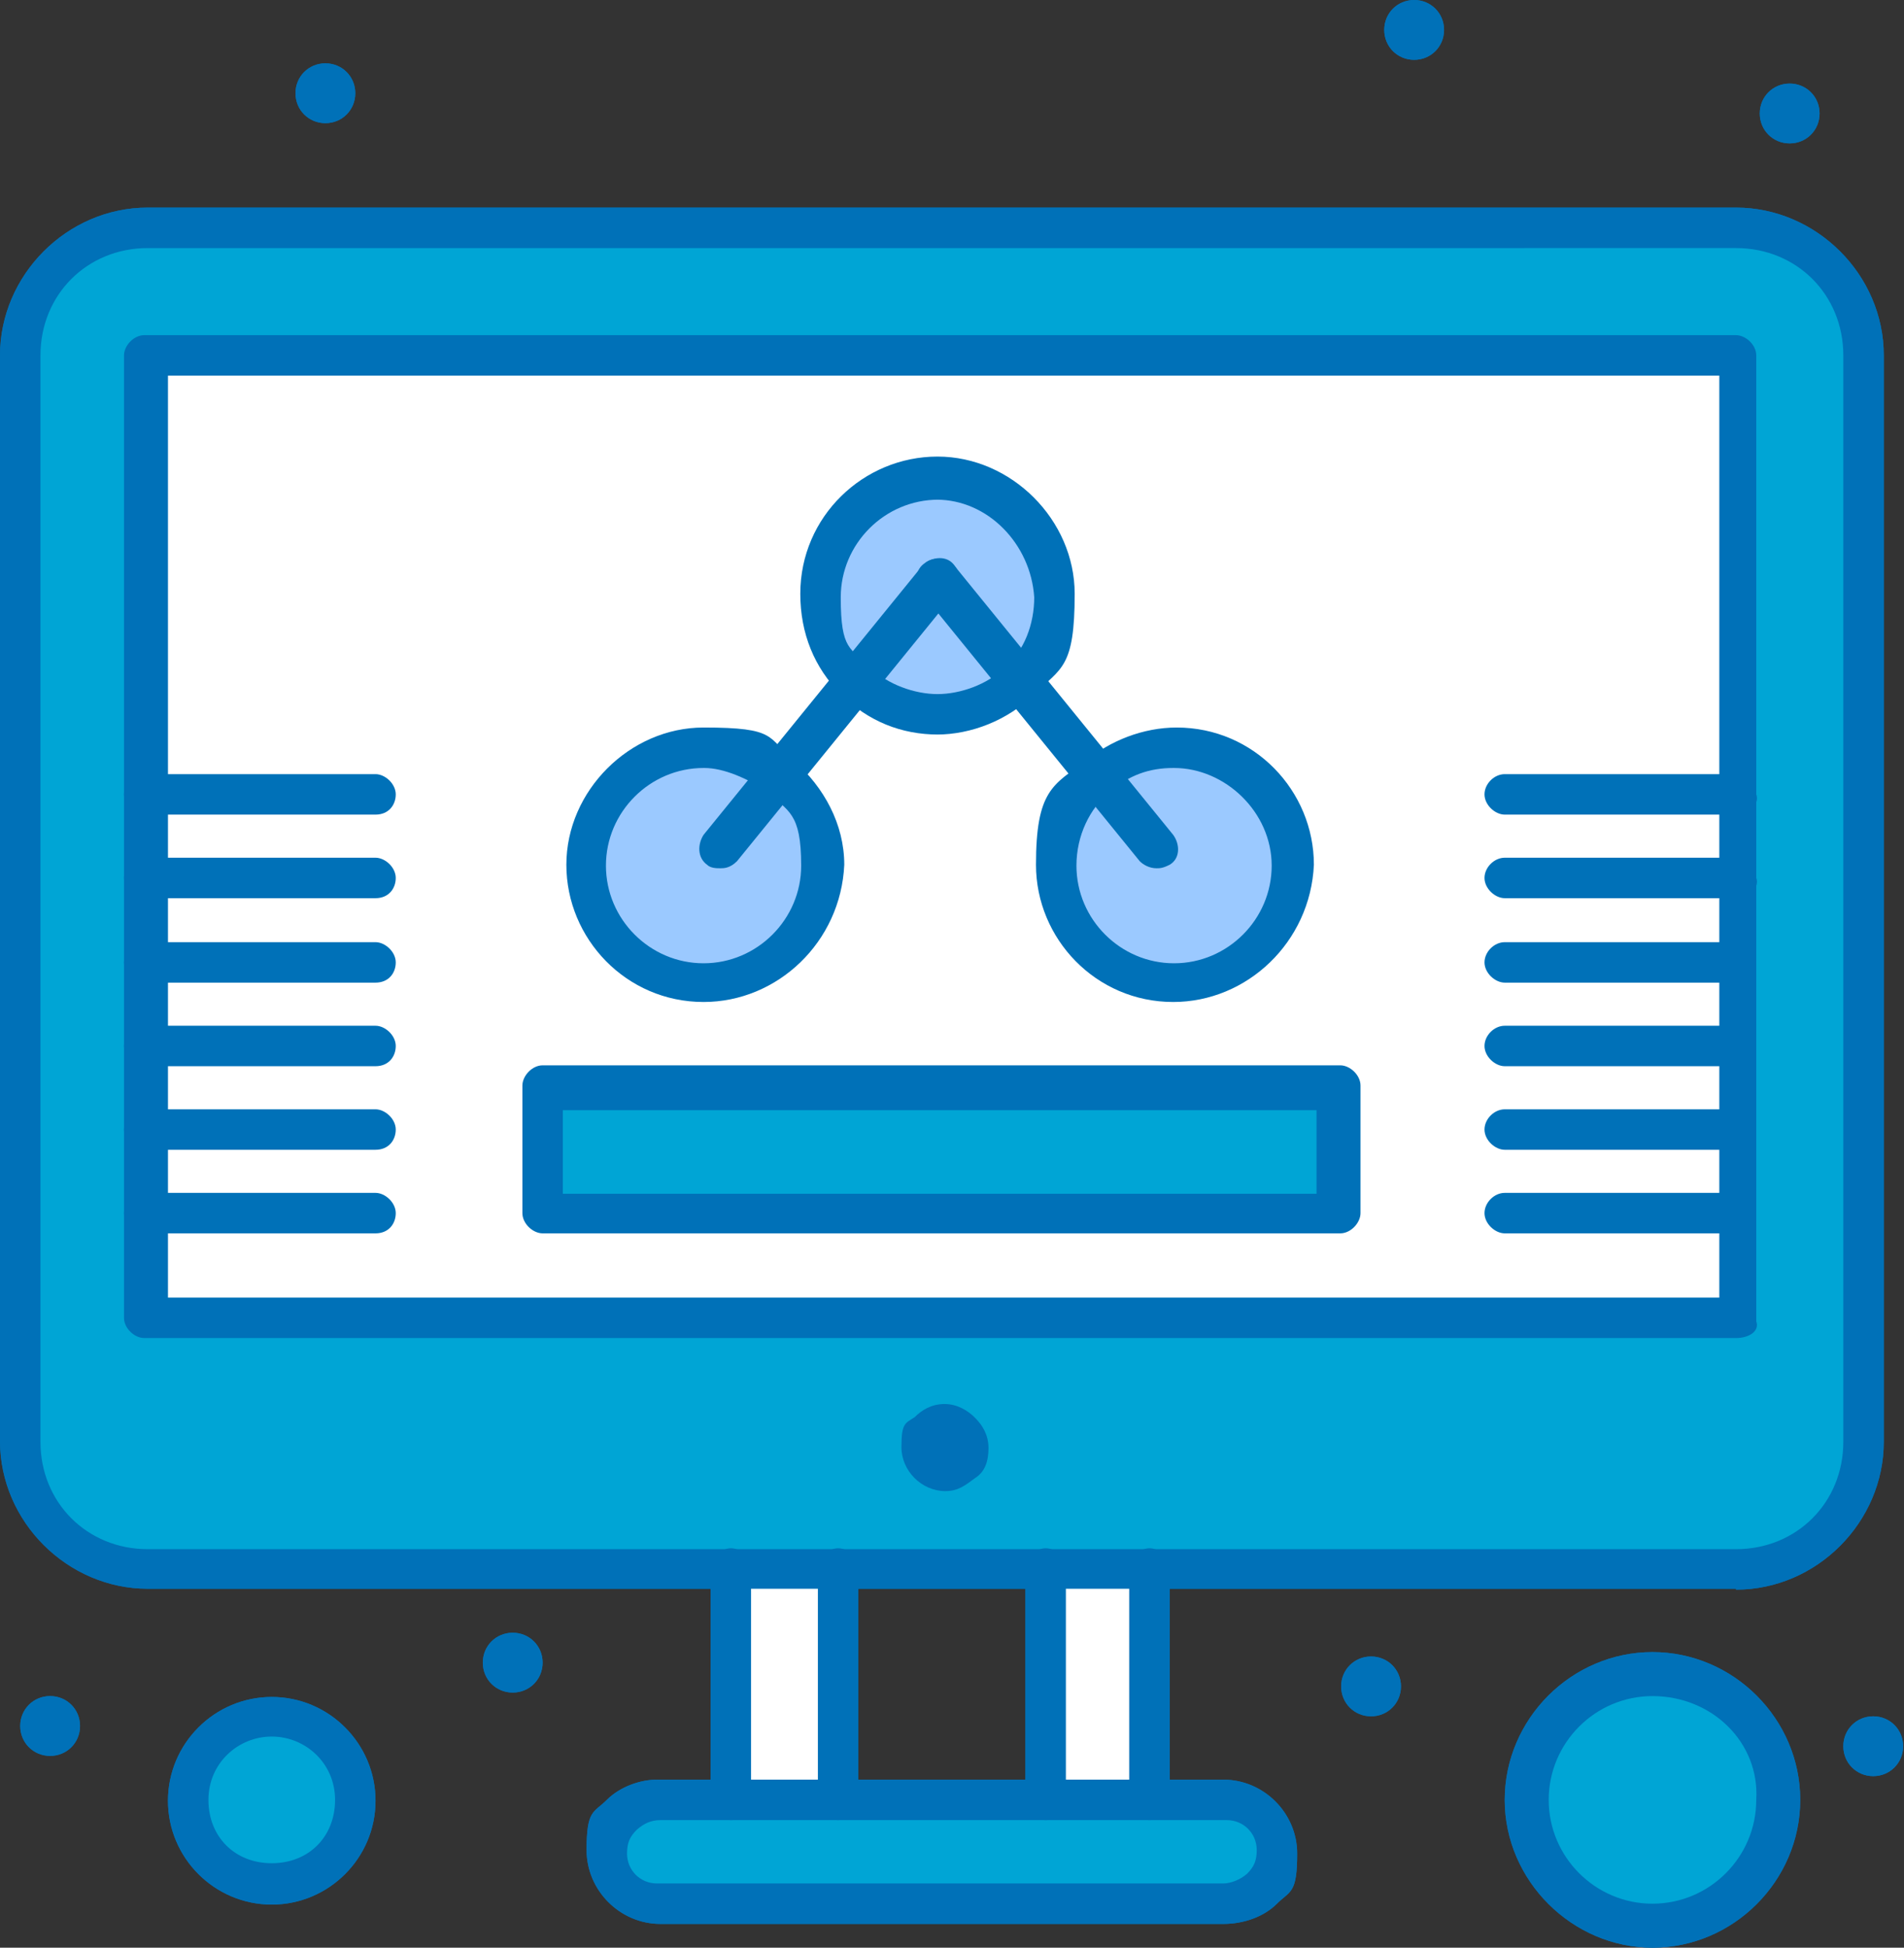
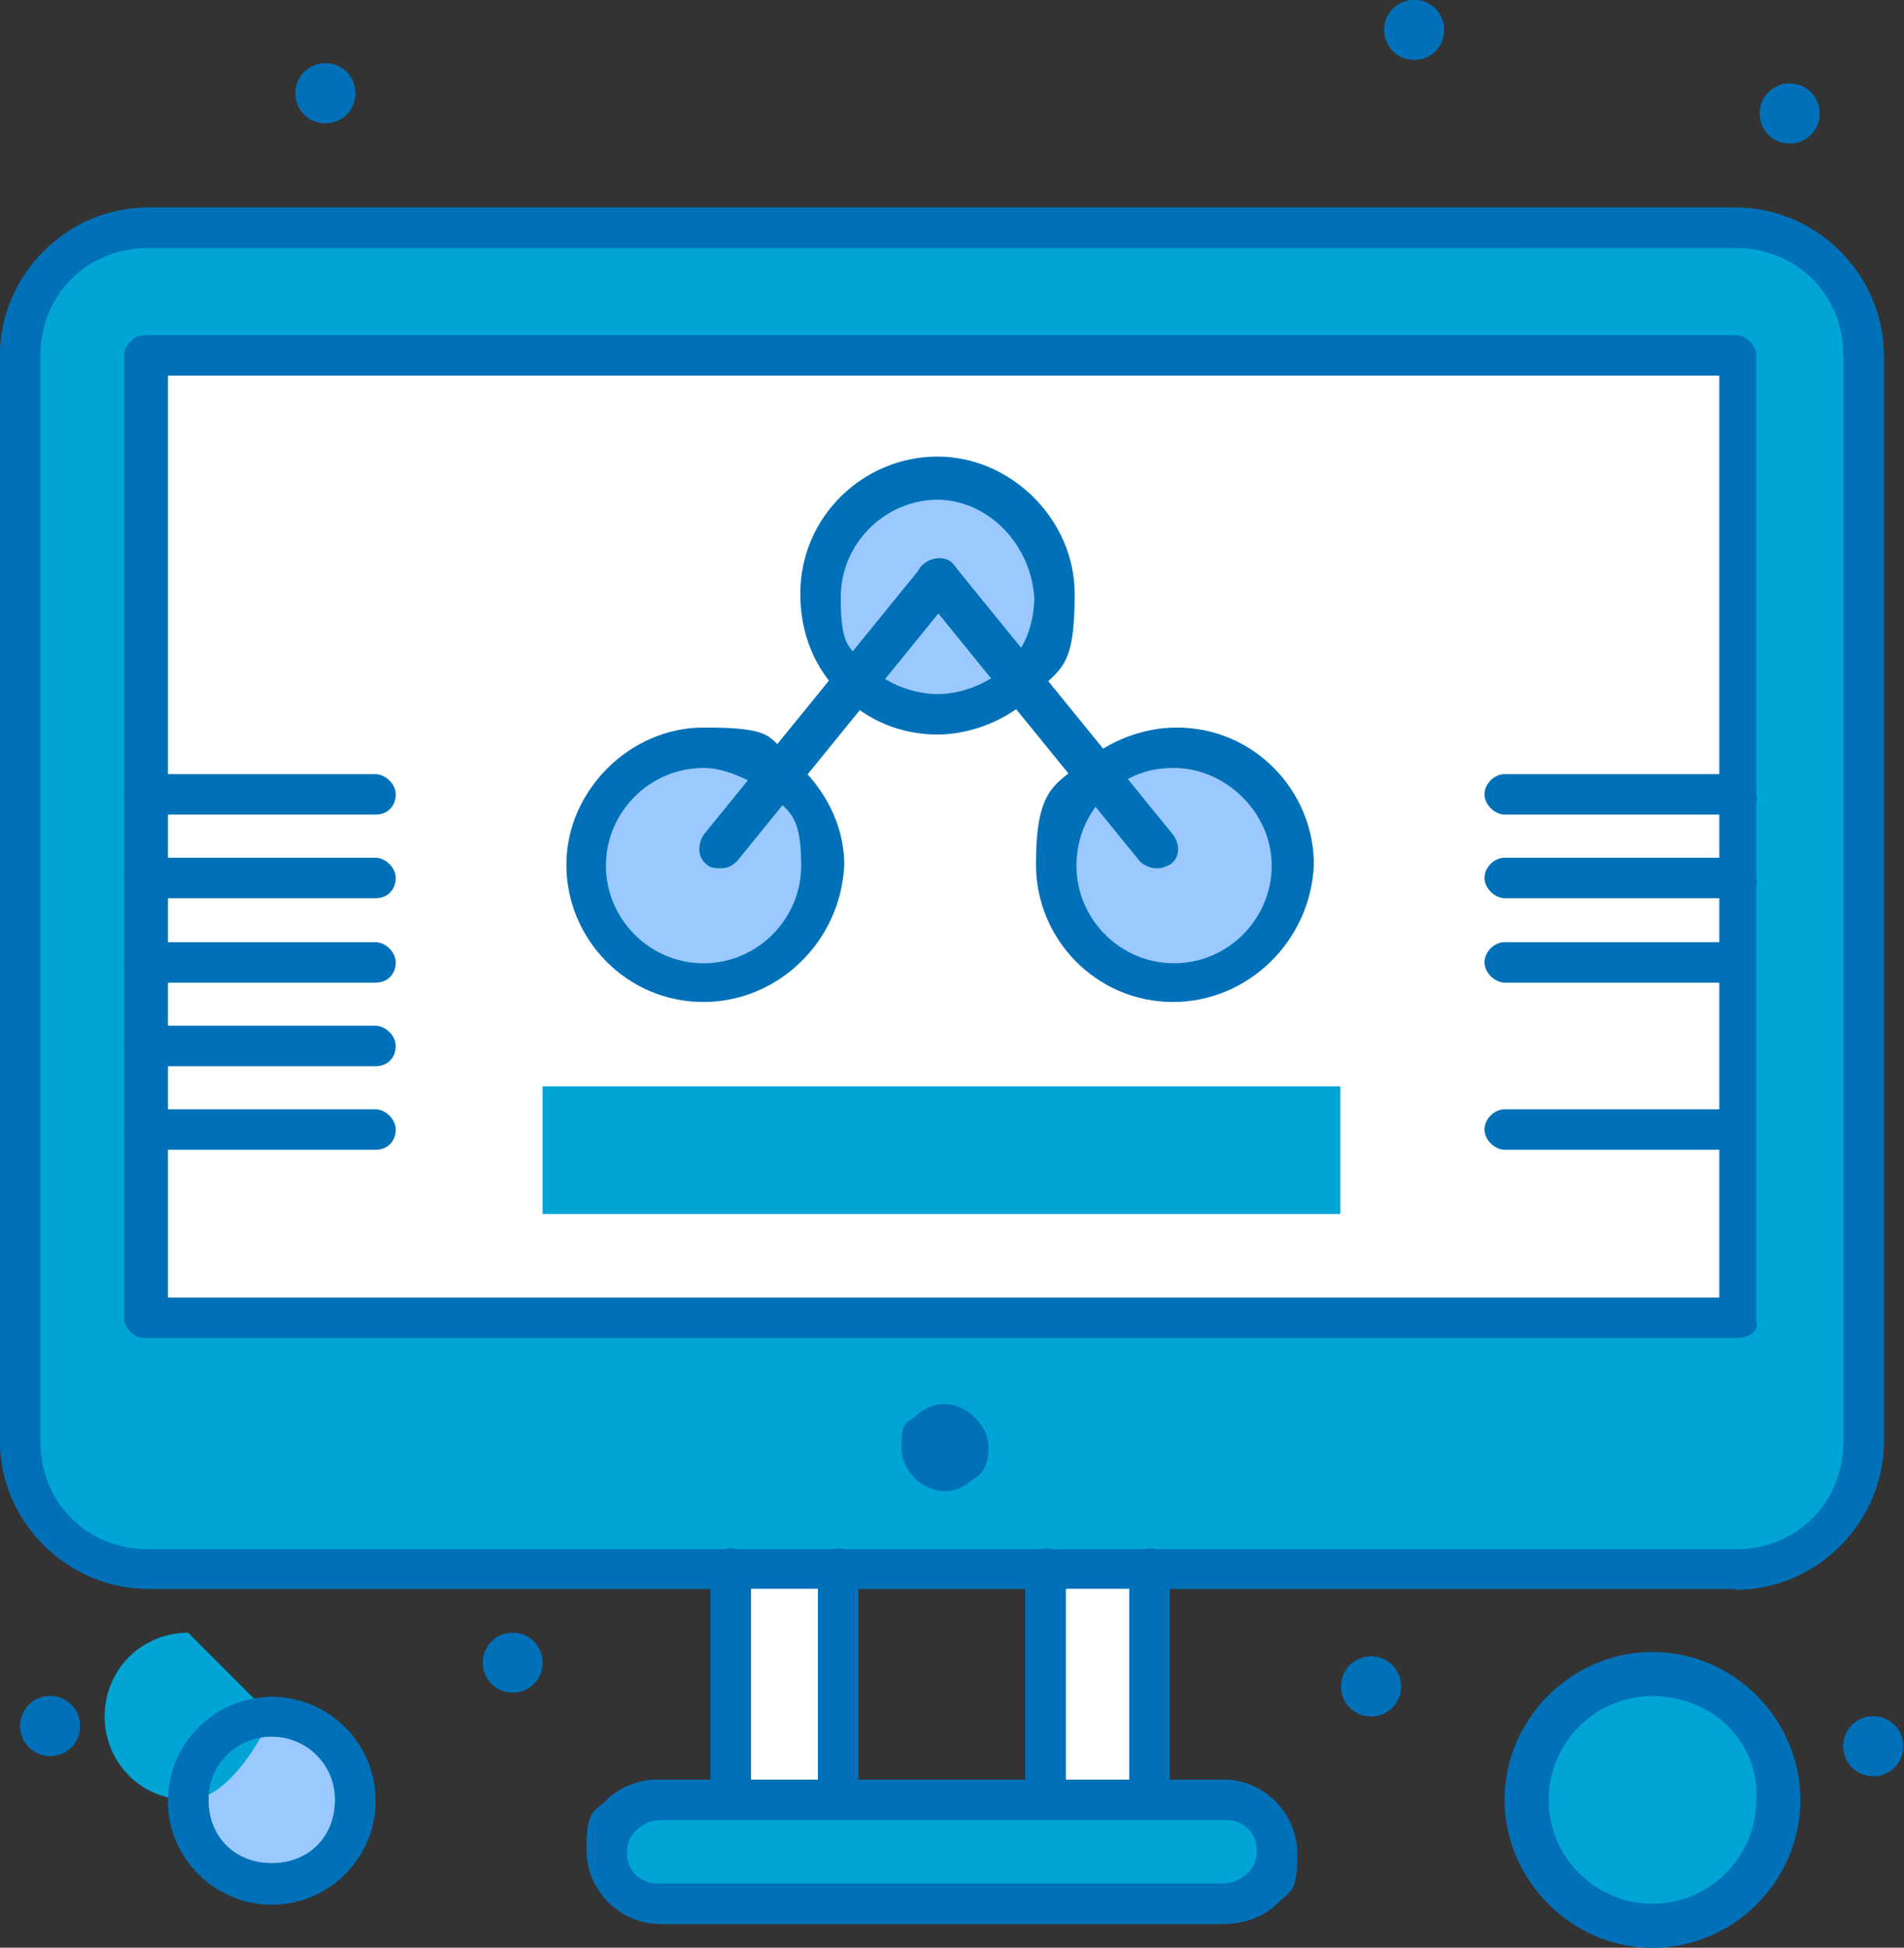
<svg xmlns="http://www.w3.org/2000/svg" id="_1" data-name="1" viewBox="0 0 216.5 221.4">
  <rect x="0" y="0" width="216.5" height="221.4" fill="#333333" stroke="none" />
  <g id="_751_Business_Management_Marketing_Screen" data-name="751, Business, Management, Marketing, Screen">
    <g>
      <path d="M211.9,40.4v123.5c0,8-6.5,14.5-14.5,14.5H16.8c-8,0-14.5-6.5-14.5-14.5V40.4c0-8,6.5-14.5,14.5-14.5h180.6c8,0,14.5,6.5,14.5,14.5Z" fill="#9bc9ff" />
      <path d="M197.4,149.8H16.4V40h181v109.8Z" fill="#fff" />
      <path d="M187.9,190.2c8,0,14.5,6.5,14.5,14.5s-6.5,14.5-14.5,14.5-14.5-6.5-14.5-14.5,6.5-14.5,14.5-14.5Z" fill="#9bc9ff" />
      <path d="M30.9,195.1c5.3,0,9.5,4.2,9.5,9.5s-4.2,9.5-9.5,9.5-9.5-4.2-9.5-9.5,4.2-9.5,9.5-9.5Z" fill="#9bc9ff" />
      <rect x="61.7" y="123.5" width="90.7" height="14.5" fill="#9bc9ff" />
      <path d="M124.6,88c2.3-1.9,5.3-3,8.8-3,7.2,0,13.3,6.1,13.3,13.3s-6.1,13.3-13.3,13.3-13.3-6.1-13.3-13.3,1.5-7.6,4.6-10.3Z" fill="#9bc9ff" />
      <path d="M106.7,54.5c-7.2,0-13.3,6.1-13.3,13.3s1.5,7.2,4.2,9.5c2.3,2.3,5.7,3.8,9.1,3.8s6.9-1.5,9.1-3.8c2.7-2.3,4.2-5.7,4.2-9.5,0-7.2-6.1-13.3-13.3-13.3Z" fill="#9bc9ff" />
      <path d="M88.4,88c3,2.3,4.6,6.1,4.6,10.3,0,7.2-6.1,13.3-13.3,13.3s-13.3-6.1-13.3-13.3,6.1-13.3,13.3-13.3,6.5,1.1,8.8,3Z" fill="#9bc9ff" />
      <path d="M139.1,204.6c3.4,0,6.1,2.7,6.1,6.1s-2.7,6.1-6.1,6.1h-64c-3.4,0-6.1-2.7-6.1-6.1s2.7-6.1,6.1-6.1h64Z" fill="#9bc9ff" />
      <rect x="118.9" y="178.3" width="11.8" height="26.3" fill="#fff" />
      <rect x="83.1" y="178.3" width="11.8" height="26.3" fill="#fff" />
      <path d="M213,195.1c1.9,0,3.4,1.5,3.4,3.4s-1.5,3.4-3.4,3.4-3.4-1.5-3.4-3.4,1.5-3.4,3.4-3.4Z" fill="#0071b8" />
      <path d="M203.5,9.5c1.9,0,3.4,1.5,3.4,3.4s-1.5,3.4-3.4,3.4-3.4-1.5-3.4-3.4,1.5-3.4,3.4-3.4Z" fill="#0071b8" />
      <path d="M160.8,0c1.9,0,3.4,1.5,3.4,3.4s-1.5,3.4-3.4,3.4-3.4-1.5-3.4-3.4,1.5-3.4,3.4-3.4Z" fill="#0071b8" />
      <path d="M155.9,188.3c1.9,0,3.4,1.5,3.4,3.4s-1.5,3.4-3.4,3.4-3.4-1.5-3.4-3.4,1.5-3.4,3.4-3.4Z" fill="#0071b8" />
      <path d="M110.9,161.2c.8.8,1.5,1.9,1.5,3.4s-.4,2.7-1.5,3.4c-1.1.8-1.9,1.5-3.4,1.5-2.7,0-5-2.3-5-5s.4-2.7,1.5-3.4c.8-.8,1.9-1.5,3.4-1.5s2.7.8,3.4,1.5Z" fill="#0071b8" />
-       <path d="M58.3,185.6c1.9,0,3.4,1.5,3.4,3.4s-1.5,3.4-3.4,3.4-3.4-1.5-3.4-3.4,1.5-3.4,3.4-3.4Z" fill="#0071b8" />
      <path d="M37,7.2c1.9,0,3.4,1.5,3.4,3.4s-1.5,3.4-3.4,3.4-3.4-1.5-3.4-3.4,1.5-3.4,3.4-3.4Z" fill="#0071b8" />
      <path d="M5.7,192.8c1.9,0,3.4,1.5,3.4,3.4s-1.5,3.4-3.4,3.4-3.4-1.5-3.4-3.4,1.5-3.4,3.4-3.4Z" fill="#0071b8" />
      <path d="M83.1,206.9c-1.1,0-2.3-1.1-2.3-2.3v-26.3c0-1.1,1.1-2.3,2.3-2.3s2.3,1.1,2.3,2.3v26.3c.4,1.1-.8,2.3-2.3,2.3Z" fill="#0071b8" />
      <path d="M130.7,206.9c-1.1,0-2.3-1.1-2.3-2.3v-26.3c0-1.1,1.1-2.3,2.3-2.3s2.3,1.1,2.3,2.3v26.3c.4,1.1-.8,2.3-2.3,2.3Z" fill="#0071b8" />
      <path d="M95.3,206.9c-1.1,0-2.3-1.1-2.3-2.3v-26.3c0-1.1,1.1-2.3,2.3-2.3s2.3,1.1,2.3,2.3v26.3c0,1.1-1.1,2.3-2.3,2.3Z" fill="#0071b8" />
      <path d="M118.9,206.9c-1.1,0-2.3-1.1-2.3-2.3v-26.3c0-1.1,1.1-2.3,2.3-2.3s2.3,1.1,2.3,2.3v26.3c0,1.1-.8,2.3-2.3,2.3Z" fill="#0071b8" />
      <path d="M42.7,140.2h-26.3c-1.1,0-2.3-1.1-2.3-2.3s1.1-2.3,2.3-2.3h26.3c1.1,0,2.3,1.1,2.3,2.3s-.8,2.3-2.3,2.3Z" fill="#0071b8" />
      <path d="M42.7,130.7h-26.3c-1.1,0-2.3-1.1-2.3-2.3s1.1-2.3,2.3-2.3h26.3c1.1,0,2.3,1.1,2.3,2.3s-.8,2.3-2.3,2.3Z" fill="#0071b8" />
      <path d="M42.7,121.2h-26.3c-1.1,0-2.3-1.1-2.3-2.3s1.1-2.3,2.3-2.3h26.3c1.1,0,2.3,1.1,2.3,2.3s-.8,2.3-2.3,2.3Z" fill="#0071b8" />
      <path d="M42.7,111.7h-26.3c-1.1,0-2.3-1.1-2.3-2.3s1.1-2.3,2.3-2.3h26.3c1.1,0,2.3,1.1,2.3,2.3s-.8,2.3-2.3,2.3Z" fill="#0071b8" />
      <path d="M42.7,102.1h-26.3c-1.1,0-2.3-1.1-2.3-2.3s1.1-2.3,2.3-2.3h26.3c1.1,0,2.3,1.1,2.3,2.3s-.8,2.3-2.3,2.3Z" fill="#0071b8" />
      <path d="M42.7,92.6h-26.3c-1.1,0-2.3-1.1-2.3-2.3s1.1-2.3,2.3-2.3h26.3c1.1,0,2.3,1.1,2.3,2.3s-.8,2.3-2.3,2.3Z" fill="#0071b8" />
      <path d="M197.4,140.2h-26.3c-1.1,0-2.3-1.1-2.3-2.3s1.1-2.3,2.3-2.3h26.3c1.1,0,2.3,1.1,2.3,2.3s-.8,2.3-2.3,2.3Z" fill="#0071b8" />
      <path d="M197.4,130.7h-26.3c-1.1,0-2.3-1.1-2.3-2.3s1.1-2.3,2.3-2.3h26.3c1.1,0,2.3,1.1,2.3,2.3s-.8,2.3-2.3,2.3Z" fill="#0071b8" />
      <path d="M197.4,121.2h-26.3c-1.1,0-2.3-1.1-2.3-2.3s1.1-2.3,2.3-2.3h26.3c1.1,0,2.3,1.1,2.3,2.3s-.8,2.3-2.3,2.3Z" fill="#0071b8" />
      <path d="M197.4,111.7h-26.3c-1.1,0-2.3-1.1-2.3-2.3s1.1-2.3,2.3-2.3h26.3c1.1,0,2.3,1.1,2.3,2.3s-.8,2.3-2.3,2.3Z" fill="#0071b8" />
      <path d="M197.4,102.1h-26.3c-1.1,0-2.3-1.1-2.3-2.3s1.1-2.3,2.3-2.3h26.3c1.1,0,2.3,1.1,2.3,2.3.4,1.1-.8,2.3-2.3,2.3Z" fill="#0071b8" />
      <path d="M197.4,92.6h-26.3c-1.1,0-2.3-1.1-2.3-2.3s1.1-2.3,2.3-2.3h26.3c1.1,0,2.3,1.1,2.3,2.3.4,1.1-.8,2.3-2.3,2.3Z" fill="#0071b8" />
      <path d="M139.1,218.7h-64c-4.6,0-8.4-3.8-8.4-8.4s.8-4.2,2.3-5.7c1.5-1.5,3.8-2.3,5.7-2.3h64.4c4.6,0,8.4,3.8,8.4,8.4s-.8,4.2-2.3,5.7c-1.5,1.5-3.8,2.3-6.1,2.3ZM75.1,206.9c-1.1,0-1.9.4-2.7,1.1-.8.8-1.1,1.5-1.1,2.7,0,1.9,1.5,3.4,3.4,3.4h64.4c.8,0,1.9-.4,2.7-1.1.8-.8,1.1-1.5,1.1-2.7,0-1.9-1.5-3.4-3.4-3.4h-64.4Z" fill="#0071b8" />
      <path d="M197.4,152.1H16.4c-1.1,0-2.3-1.1-2.3-2.3V40.4c0-1.1,1.1-2.3,2.3-2.3h181c1.1,0,2.3,1.1,2.3,2.3v109.8c.4,1.1-.8,1.9-2.3,1.9ZM19.1,147.5h176.4V42.7H19.1v104.8Z" fill="#0071b8" />
      <path d="M197.4,180.6H16.8c-9.1,0-16.8-7.6-16.8-16.8V40.4c0-9.1,7.6-16.8,16.8-16.8h180.6c9.1,0,16.8,7.6,16.8,16.8v123.5c0,9.1-7.6,16.8-16.8,16.8ZM16.8,28.2c-6.9,0-12.2,5.3-12.2,12.2v123.5c0,6.9,5.3,12.2,12.2,12.2h180.6c6.9,0,12.2-5.3,12.2-12.2V40.4c0-6.9-5.3-12.2-12.2-12.2H16.8Z" fill="#0071b8" />
      <path d="M30.9,216.5c-6.5,0-11.8-5.3-11.8-11.8s5.3-11.8,11.8-11.8,11.8,5.3,11.8,11.8-5.3,11.8-11.8,11.8ZM30.9,197.4c-3.8,0-7.2,3-7.2,7.2s3,7.2,7.2,7.2,7.2-3,7.2-7.2-3.4-7.2-7.2-7.2Z" fill="#0071b8" />
      <path d="M187.9,221.4c-9.1,0-16.8-7.6-16.8-16.8s7.6-16.8,16.8-16.8,16.8,7.6,16.8,16.8-7.6,16.8-16.8,16.8ZM187.9,192.8c-6.5,0-11.8,5.3-11.8,11.8s5.3,11.8,11.8,11.8,11.8-5.3,11.8-11.8c.4-6.5-5-11.8-11.8-11.8Z" fill="#0071b8" />
      <path d="M152.4,140.2H61.7c-1.1,0-2.3-1.1-2.3-2.3v-14.5c0-1.1,1.1-2.3,2.3-2.3h90.7c1.1,0,2.3,1.1,2.3,2.3v14.5c0,1.1-1.1,2.3-2.3,2.3ZM64,135.7h85.7v-9.5h-85.7v9.5Z" fill="#0071b8" />
      <path d="M80,113.9c-8.8,0-15.6-7.2-15.6-15.6s7.2-15.6,15.6-15.6,7.2,1.1,10.3,3.8c3.4,3,5.7,7.2,5.7,11.8-.4,8.8-7.6,15.6-16,15.6ZM80,87.3c-6.1,0-11.1,5-11.1,11.1s5,11.1,11.1,11.1,11.1-5,11.1-11.1-1.5-6.1-3.8-8.4c-2.3-1.5-5-2.7-7.2-2.7Z" fill="#0071b8" />
      <path d="M133.4,113.9c-8.8,0-15.6-7.2-15.6-15.6s1.9-9.1,5.7-11.8c2.7-2.3,6.5-3.8,10.3-3.8,8.8,0,15.6,7.2,15.6,15.6-.4,8.8-7.6,15.6-16,15.6ZM133.4,87.3c-2.7,0-5,.8-7.2,2.7-2.3,1.9-3.8,5-3.8,8.4,0,6.1,5,11.1,11.1,11.1s11.1-5,11.1-11.1-5.3-11.1-11.1-11.1Z" fill="#0071b8" />
      <path d="M106.7,83.5c-4.2,0-8-1.5-11.1-4.6-3-3-4.6-6.9-4.6-11.4,0-8.8,7.2-15.6,15.6-15.6s15.6,7.2,15.6,15.6-1.5,8.4-4.6,11.4c-3,3-7.2,4.6-11.1,4.6ZM106.7,56.8c-6.1,0-11.1,5-11.1,11.1s1.1,5.7,3.4,8c1.9,1.9,5,3,7.6,3s5.7-1.1,7.6-3c2.3-1.9,3.4-5,3.4-8-.4-6.1-5.3-11.1-11.1-11.1Z" fill="#0071b8" />
      <path d="M81.9,98.7c-.4,0-1.1,0-1.5-.4-1.1-.8-1.1-2.3-.4-3.4l24.8-30.5c.8-1.1,2.3-1.1,3.4-.4,1.1.8,1.1,2.3.4,3.4l-24.8,30.5c-.8.8-1.5.8-1.9.8Z" fill="#0071b8" />
      <path d="M131.5,98.7c-.8,0-1.5-.4-1.9-.8l-24.8-30.5c-.8-1.1-.8-2.7.4-3.4,1.1-.8,2.7-.8,3.4.4l24.8,30.5c.8,1.1.8,2.7-.4,3.4-.8.4-1.1.4-1.5.4Z" fill="#0071b8" />
      <path d="M211.9,40.4v123.5c0,8-6.5,14.5-14.5,14.5H16.8c-8,0-14.5-6.5-14.5-14.5V40.4c0-8,6.5-14.5,14.5-14.5h180.6c8,0,14.5,6.5,14.5,14.5Z" fill="#00a5d5" />
      <path d="M197.4,149.8H16.4V40h181v109.8Z" fill="#fff" />
      <path d="M187.9,190.2c8,0,14.5,6.5,14.5,14.5s-6.5,14.5-14.5,14.5-14.5-6.5-14.5-14.5,6.5-14.5,14.5-14.5Z" fill="#00a5d5" />
-       <path d="M30.9,195.1c5.3,0,9.5,4.2,9.5,9.5s-4.2,9.5-9.5,9.5-9.5-4.2-9.5-9.5,4.2-9.5,9.5-9.5Z" fill="#00a5d5" />
+       <path d="M30.9,195.1s-4.2,9.5-9.5,9.5-9.5-4.2-9.5-9.5,4.2-9.5,9.5-9.5Z" fill="#00a5d5" />
      <rect x="61.7" y="123.5" width="90.7" height="14.5" fill="#00a5d5" />
      <path d="M124.6,88c2.3-1.9,5.3-3,8.8-3,7.2,0,13.3,6.1,13.3,13.3s-6.1,13.3-13.3,13.3-13.3-6.1-13.3-13.3,1.5-7.6,4.6-10.3Z" fill="#9bc9ff" />
      <path d="M106.7,54.5c-7.2,0-13.3,6.1-13.3,13.3s1.5,7.2,4.2,9.5c2.3,2.3,5.7,3.8,9.1,3.8s6.9-1.5,9.1-3.8c2.7-2.3,4.2-5.7,4.2-9.5,0-7.2-6.1-13.3-13.3-13.3Z" fill="#9bc9ff" />
      <path d="M88.4,88c3,2.3,4.6,6.1,4.6,10.3,0,7.2-6.1,13.3-13.3,13.3s-13.3-6.1-13.3-13.3,6.1-13.3,13.3-13.3,6.5,1.1,8.8,3Z" fill="#9bc9ff" />
      <path d="M139.1,204.6c3.4,0,6.1,2.7,6.1,6.1s-2.7,6.1-6.1,6.1h-64c-3.4,0-6.1-2.7-6.1-6.1s2.7-6.1,6.1-6.1h64Z" fill="#00a5d5" />
      <rect x="118.9" y="178.3" width="11.8" height="26.3" fill="#fff" />
      <rect x="83.1" y="178.3" width="11.8" height="26.3" fill="#fff" />
      <path d="M213,195.1c1.9,0,3.4,1.5,3.4,3.4s-1.5,3.4-3.4,3.4-3.4-1.5-3.4-3.4,1.5-3.4,3.4-3.4Z" fill="#0071b8" />
      <path d="M203.5,9.5c1.9,0,3.4,1.5,3.4,3.4s-1.5,3.4-3.4,3.4-3.4-1.5-3.4-3.4,1.5-3.4,3.4-3.4Z" fill="#0071b8" />
      <path d="M160.8,0c1.9,0,3.4,1.5,3.4,3.4s-1.5,3.4-3.4,3.4-3.4-1.5-3.4-3.4,1.5-3.4,3.4-3.4Z" fill="#0071b8" />
      <path d="M155.9,188.3c1.9,0,3.4,1.5,3.4,3.4s-1.5,3.4-3.4,3.4-3.4-1.5-3.4-3.4,1.5-3.4,3.4-3.4Z" fill="#0071b8" />
      <path d="M110.9,161.2c.8.8,1.5,1.9,1.5,3.4s-.4,2.7-1.5,3.4c-1.1.8-1.9,1.5-3.4,1.5-2.7,0-5-2.3-5-5s.4-2.7,1.5-3.4c.8-.8,1.9-1.5,3.4-1.5s2.7.8,3.4,1.5Z" fill="#0071b8" />
      <path d="M58.3,185.6c1.9,0,3.4,1.5,3.4,3.4s-1.5,3.4-3.4,3.4-3.4-1.5-3.4-3.4,1.5-3.4,3.4-3.4Z" fill="#0071b8" />
      <path d="M37,7.2c1.9,0,3.4,1.5,3.4,3.4s-1.5,3.4-3.4,3.4-3.4-1.5-3.4-3.4,1.5-3.4,3.4-3.4Z" fill="#0071b8" />
      <path d="M5.7,192.8c1.9,0,3.4,1.5,3.4,3.4s-1.5,3.4-3.4,3.4-3.4-1.5-3.4-3.4,1.5-3.4,3.4-3.4Z" fill="#0071b8" />
      <path d="M83.1,206.9c-1.1,0-2.3-1.1-2.3-2.3v-26.3c0-1.1,1.1-2.3,2.3-2.3s2.3,1.1,2.3,2.3v26.3c.4,1.1-.8,2.3-2.3,2.3Z" fill="#0071b8" />
      <path d="M130.7,206.9c-1.1,0-2.3-1.1-2.3-2.3v-26.3c0-1.1,1.1-2.3,2.3-2.3s2.3,1.1,2.3,2.3v26.3c.4,1.1-.8,2.3-2.3,2.3Z" fill="#0071b8" />
      <path d="M95.3,206.9c-1.1,0-2.3-1.1-2.3-2.3v-26.3c0-1.1,1.1-2.3,2.3-2.3s2.3,1.1,2.3,2.3v26.3c0,1.1-1.1,2.3-2.3,2.3Z" fill="#0071b8" />
      <path d="M118.9,206.9c-1.1,0-2.3-1.1-2.3-2.3v-26.3c0-1.1,1.1-2.3,2.3-2.3s2.3,1.1,2.3,2.3v26.3c0,1.1-.8,2.3-2.3,2.3Z" fill="#0071b8" />
-       <path d="M42.7,140.2h-26.3c-1.1,0-2.3-1.1-2.3-2.3s1.1-2.3,2.3-2.3h26.3c1.1,0,2.3,1.1,2.3,2.3s-.8,2.3-2.3,2.3Z" fill="#0071b8" />
      <path d="M42.7,130.7h-26.3c-1.1,0-2.3-1.1-2.3-2.3s1.1-2.3,2.3-2.3h26.3c1.1,0,2.3,1.1,2.3,2.3s-.8,2.3-2.3,2.3Z" fill="#0071b8" />
      <path d="M42.7,121.2h-26.3c-1.1,0-2.3-1.1-2.3-2.3s1.1-2.3,2.3-2.3h26.3c1.1,0,2.3,1.1,2.3,2.3s-.8,2.3-2.3,2.3Z" fill="#0071b8" />
      <path d="M42.7,111.7h-26.3c-1.1,0-2.3-1.1-2.3-2.3s1.1-2.3,2.3-2.3h26.3c1.1,0,2.3,1.1,2.3,2.3s-.8,2.3-2.3,2.3Z" fill="#0071b8" />
      <path d="M42.7,102.1h-26.3c-1.1,0-2.3-1.1-2.3-2.3s1.1-2.3,2.3-2.3h26.3c1.1,0,2.3,1.1,2.3,2.3s-.8,2.3-2.3,2.3Z" fill="#0071b8" />
      <path d="M42.7,92.6h-26.3c-1.1,0-2.3-1.1-2.3-2.3s1.1-2.3,2.3-2.3h26.3c1.1,0,2.3,1.1,2.3,2.3s-.8,2.3-2.3,2.3Z" fill="#0071b8" />
-       <path d="M197.4,140.2h-26.3c-1.1,0-2.3-1.1-2.3-2.3s1.1-2.3,2.3-2.3h26.3c1.1,0,2.3,1.1,2.3,2.3s-.8,2.3-2.3,2.3Z" fill="#0071b8" />
      <path d="M197.4,130.7h-26.3c-1.1,0-2.3-1.1-2.3-2.3s1.1-2.3,2.3-2.3h26.3c1.1,0,2.3,1.1,2.3,2.3s-.8,2.3-2.3,2.3Z" fill="#0071b8" />
-       <path d="M197.4,121.2h-26.3c-1.1,0-2.3-1.1-2.3-2.3s1.1-2.3,2.3-2.3h26.3c1.1,0,2.3,1.1,2.3,2.3s-.8,2.3-2.3,2.3Z" fill="#0071b8" />
      <path d="M197.4,111.7h-26.3c-1.1,0-2.3-1.1-2.3-2.3s1.1-2.3,2.3-2.3h26.3c1.1,0,2.3,1.1,2.3,2.3s-.8,2.3-2.3,2.3Z" fill="#0071b8" />
      <path d="M197.4,102.1h-26.3c-1.1,0-2.3-1.1-2.3-2.3s1.1-2.3,2.3-2.3h26.3c1.1,0,2.3,1.1,2.3,2.3.4,1.1-.8,2.3-2.3,2.3Z" fill="#0071b8" />
      <path d="M197.4,92.6h-26.3c-1.1,0-2.3-1.1-2.3-2.3s1.1-2.3,2.3-2.3h26.3c1.1,0,2.3,1.1,2.3,2.3.4,1.1-.8,2.3-2.3,2.3Z" fill="#0071b8" />
      <path d="M139.1,218.7h-64c-4.6,0-8.4-3.8-8.4-8.4s.8-4.2,2.3-5.7c1.5-1.5,3.8-2.3,5.7-2.3h64.4c4.6,0,8.4,3.8,8.4,8.4s-.8,4.2-2.3,5.7c-1.5,1.5-3.8,2.3-6.1,2.3ZM75.1,206.9c-1.1,0-1.9.4-2.7,1.1-.8.8-1.1,1.5-1.1,2.7,0,1.9,1.5,3.4,3.4,3.4h64.4c.8,0,1.9-.4,2.7-1.1.8-.8,1.1-1.5,1.1-2.7,0-1.9-1.5-3.4-3.4-3.4h-64.4Z" fill="#0071b8" />
      <path d="M197.4,152.1H16.4c-1.1,0-2.3-1.1-2.3-2.3V40.4c0-1.1,1.1-2.3,2.3-2.3h181c1.1,0,2.3,1.1,2.3,2.3v109.8c.4,1.1-.8,1.9-2.3,1.9ZM19.1,147.5h176.4V42.7H19.1v104.8Z" fill="#0071b8" />
      <path d="M197.4,180.6H16.8c-9.1,0-16.8-7.6-16.8-16.8V40.4c0-9.1,7.6-16.8,16.8-16.8h180.6c9.1,0,16.8,7.6,16.8,16.8v123.5c0,9.1-7.6,16.8-16.8,16.8ZM16.8,28.2c-6.9,0-12.2,5.3-12.2,12.2v123.5c0,6.9,5.3,12.2,12.2,12.2h180.6c6.9,0,12.2-5.3,12.2-12.2V40.4c0-6.9-5.3-12.2-12.2-12.2H16.8Z" fill="#0071b8" />
      <path d="M30.9,216.5c-6.5,0-11.8-5.3-11.8-11.8s5.3-11.8,11.8-11.8,11.8,5.3,11.8,11.8-5.3,11.8-11.8,11.8ZM30.9,197.4c-3.8,0-7.2,3-7.2,7.2s3,7.2,7.2,7.2,7.2-3,7.2-7.2-3.4-7.2-7.2-7.2Z" fill="#0071b8" />
      <path d="M187.9,221.4c-9.1,0-16.8-7.6-16.8-16.8s7.6-16.8,16.8-16.8,16.8,7.6,16.8,16.8-7.6,16.8-16.8,16.8ZM187.9,192.8c-6.5,0-11.8,5.3-11.8,11.8s5.3,11.8,11.8,11.8,11.8-5.3,11.8-11.8c.4-6.5-5-11.8-11.8-11.8Z" fill="#0071b8" />
-       <path d="M152.4,140.2H61.7c-1.1,0-2.3-1.1-2.3-2.3v-14.5c0-1.1,1.1-2.3,2.3-2.3h90.7c1.1,0,2.3,1.1,2.3,2.3v14.5c0,1.1-1.1,2.3-2.3,2.3ZM64,135.7h85.7v-9.5h-85.7v9.5Z" fill="#0071b8" />
      <path d="M80,113.9c-8.8,0-15.6-7.2-15.6-15.6s7.2-15.6,15.6-15.6,7.2,1.1,10.3,3.8c3.4,3,5.7,7.2,5.7,11.8-.4,8.8-7.6,15.6-16,15.6ZM80,87.3c-6.1,0-11.1,5-11.1,11.1s5,11.1,11.1,11.1,11.1-5,11.1-11.1-1.5-6.1-3.8-8.4c-2.3-1.5-5-2.7-7.2-2.7Z" fill="#0071b8" />
      <path d="M133.4,113.9c-8.8,0-15.6-7.2-15.6-15.6s1.9-9.1,5.7-11.8c2.7-2.3,6.5-3.8,10.3-3.8,8.8,0,15.6,7.2,15.6,15.6-.4,8.8-7.6,15.6-16,15.6ZM133.4,87.3c-2.7,0-5,.8-7.2,2.7-2.3,1.9-3.8,5-3.8,8.4,0,6.1,5,11.1,11.1,11.1s11.1-5,11.1-11.1-5.3-11.1-11.1-11.1Z" fill="#0071b8" />
      <path d="M106.7,83.5c-4.2,0-8-1.5-11.1-4.6-3-3-4.6-6.9-4.6-11.4,0-8.8,7.2-15.6,15.6-15.6s15.6,7.2,15.6,15.6-1.5,8.4-4.6,11.4c-3,3-7.2,4.6-11.1,4.6ZM106.7,56.8c-6.1,0-11.1,5-11.1,11.1s1.1,5.7,3.4,8c1.9,1.9,5,3,7.6,3s5.7-1.1,7.6-3c2.3-1.9,3.4-5,3.4-8-.4-6.1-5.3-11.1-11.1-11.1Z" fill="#0071b8" />
      <path d="M81.9,98.7c-.4,0-1.1,0-1.5-.4-1.1-.8-1.1-2.3-.4-3.4l24.8-30.5c.8-1.1,2.3-1.1,3.4-.4,1.1.8,1.1,2.3.4,3.4l-24.8,30.5c-.8.8-1.5.8-1.9.8Z" fill="#0071b8" />
      <path d="M131.5,98.7c-.8,0-1.5-.4-1.9-.8l-24.8-30.5c-.8-1.1-.8-2.7.4-3.4,1.1-.8,2.7-.8,3.4.4l24.8,30.5c.8,1.1.8,2.7-.4,3.4-.8.4-1.1.4-1.5.4Z" fill="#0071b8" />
    </g>
  </g>
</svg>